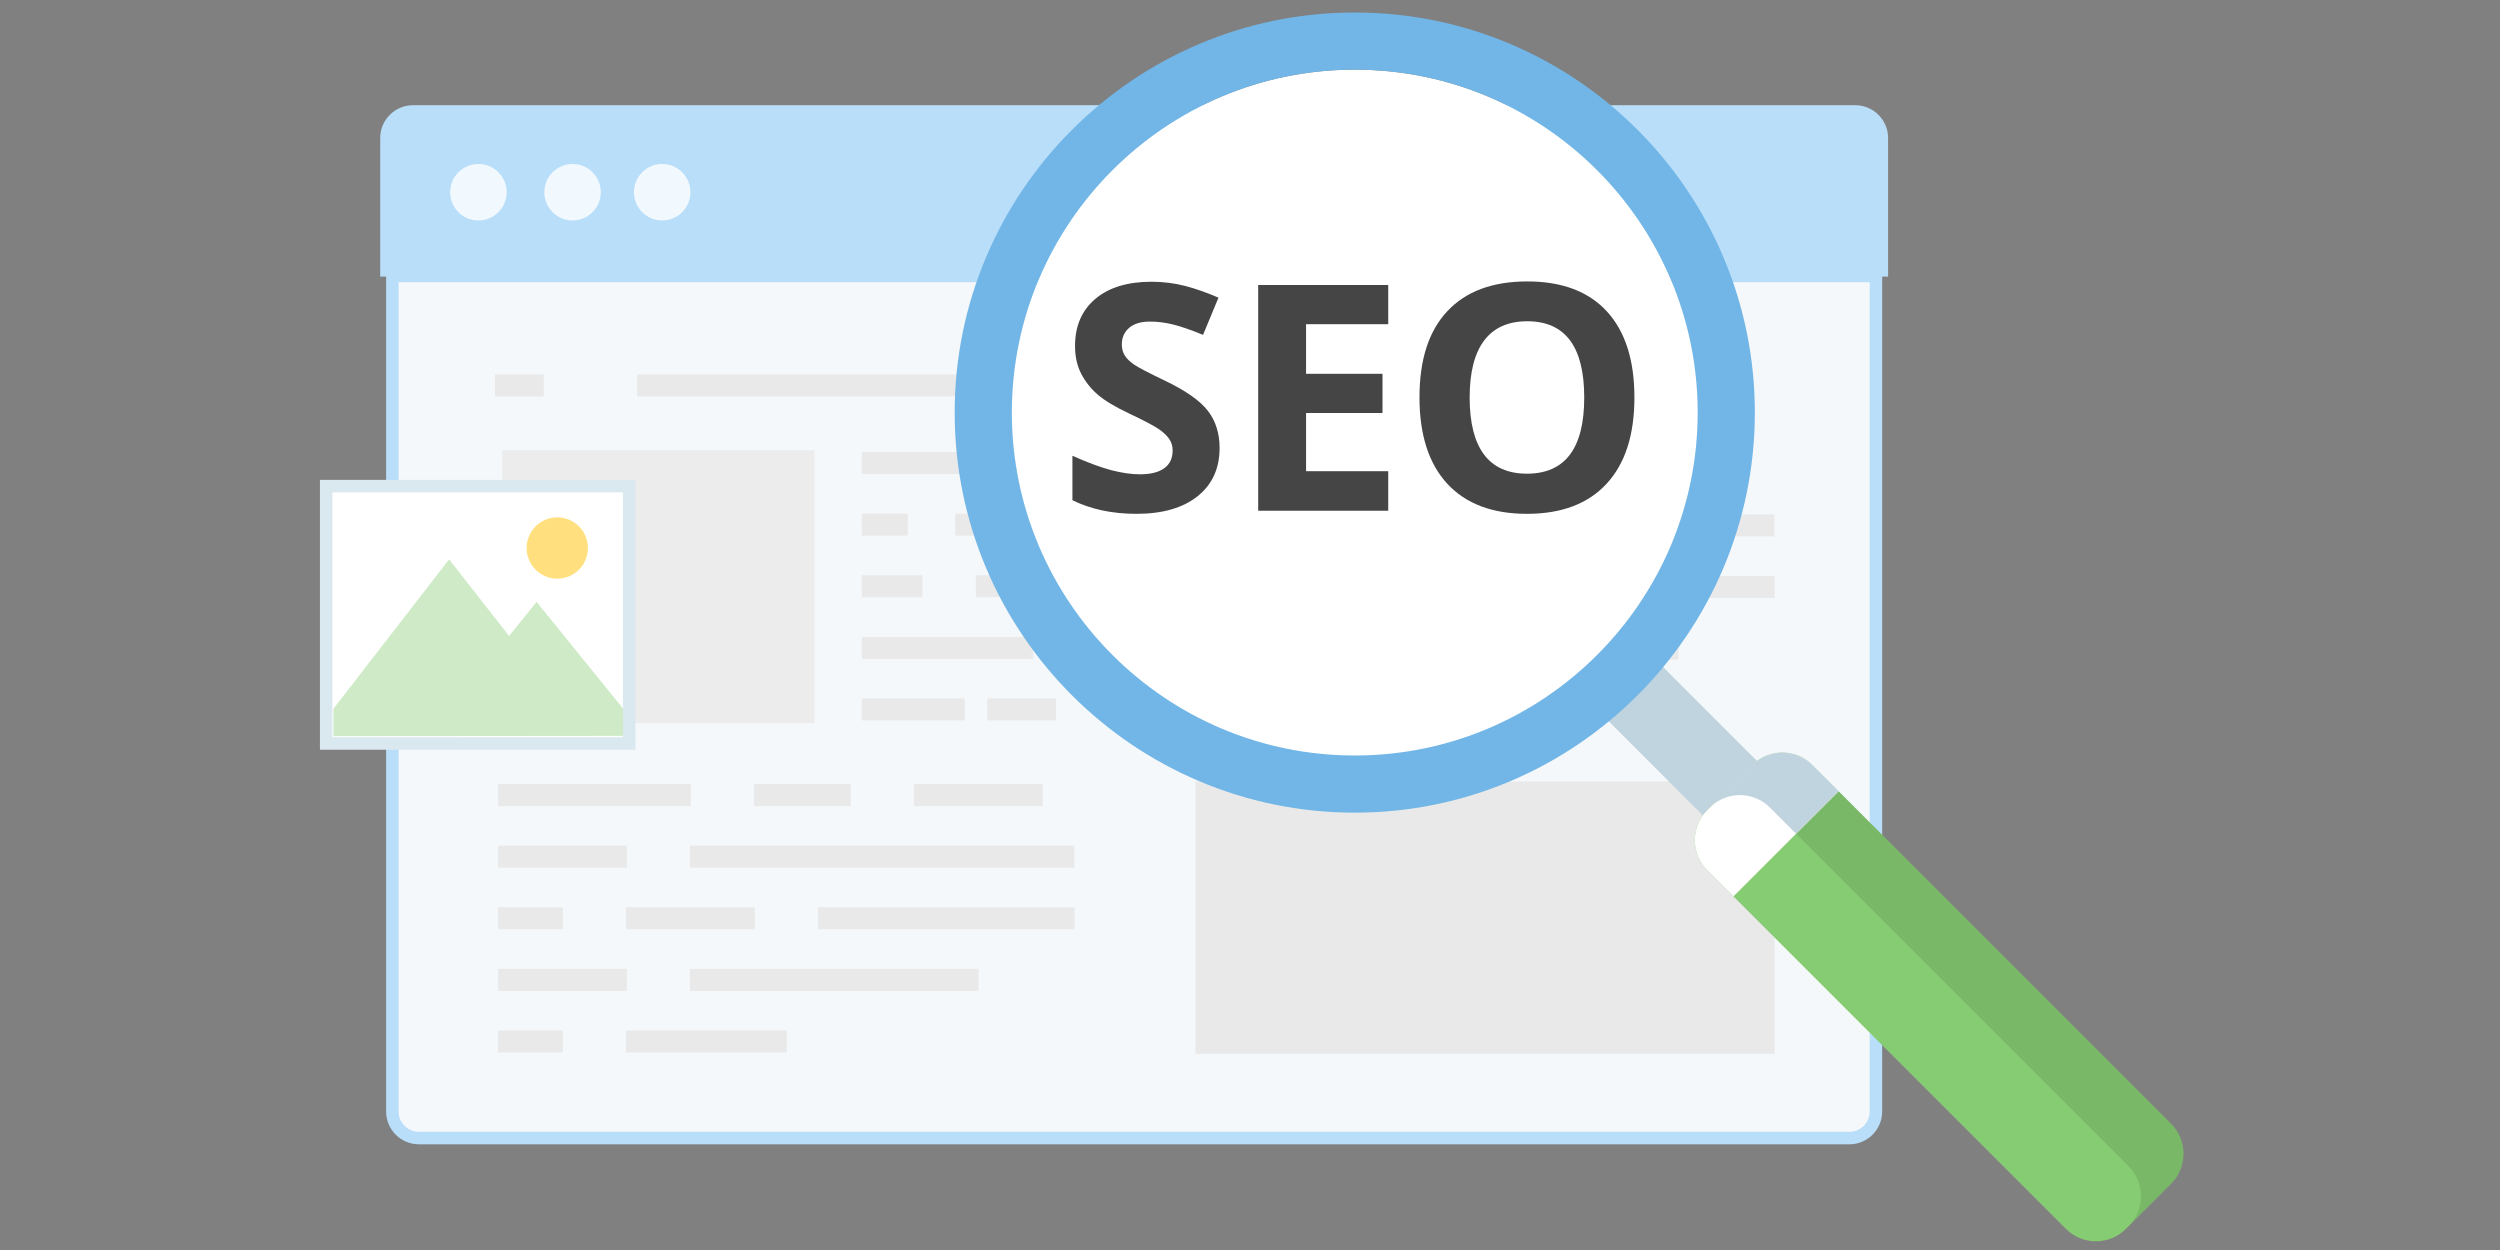
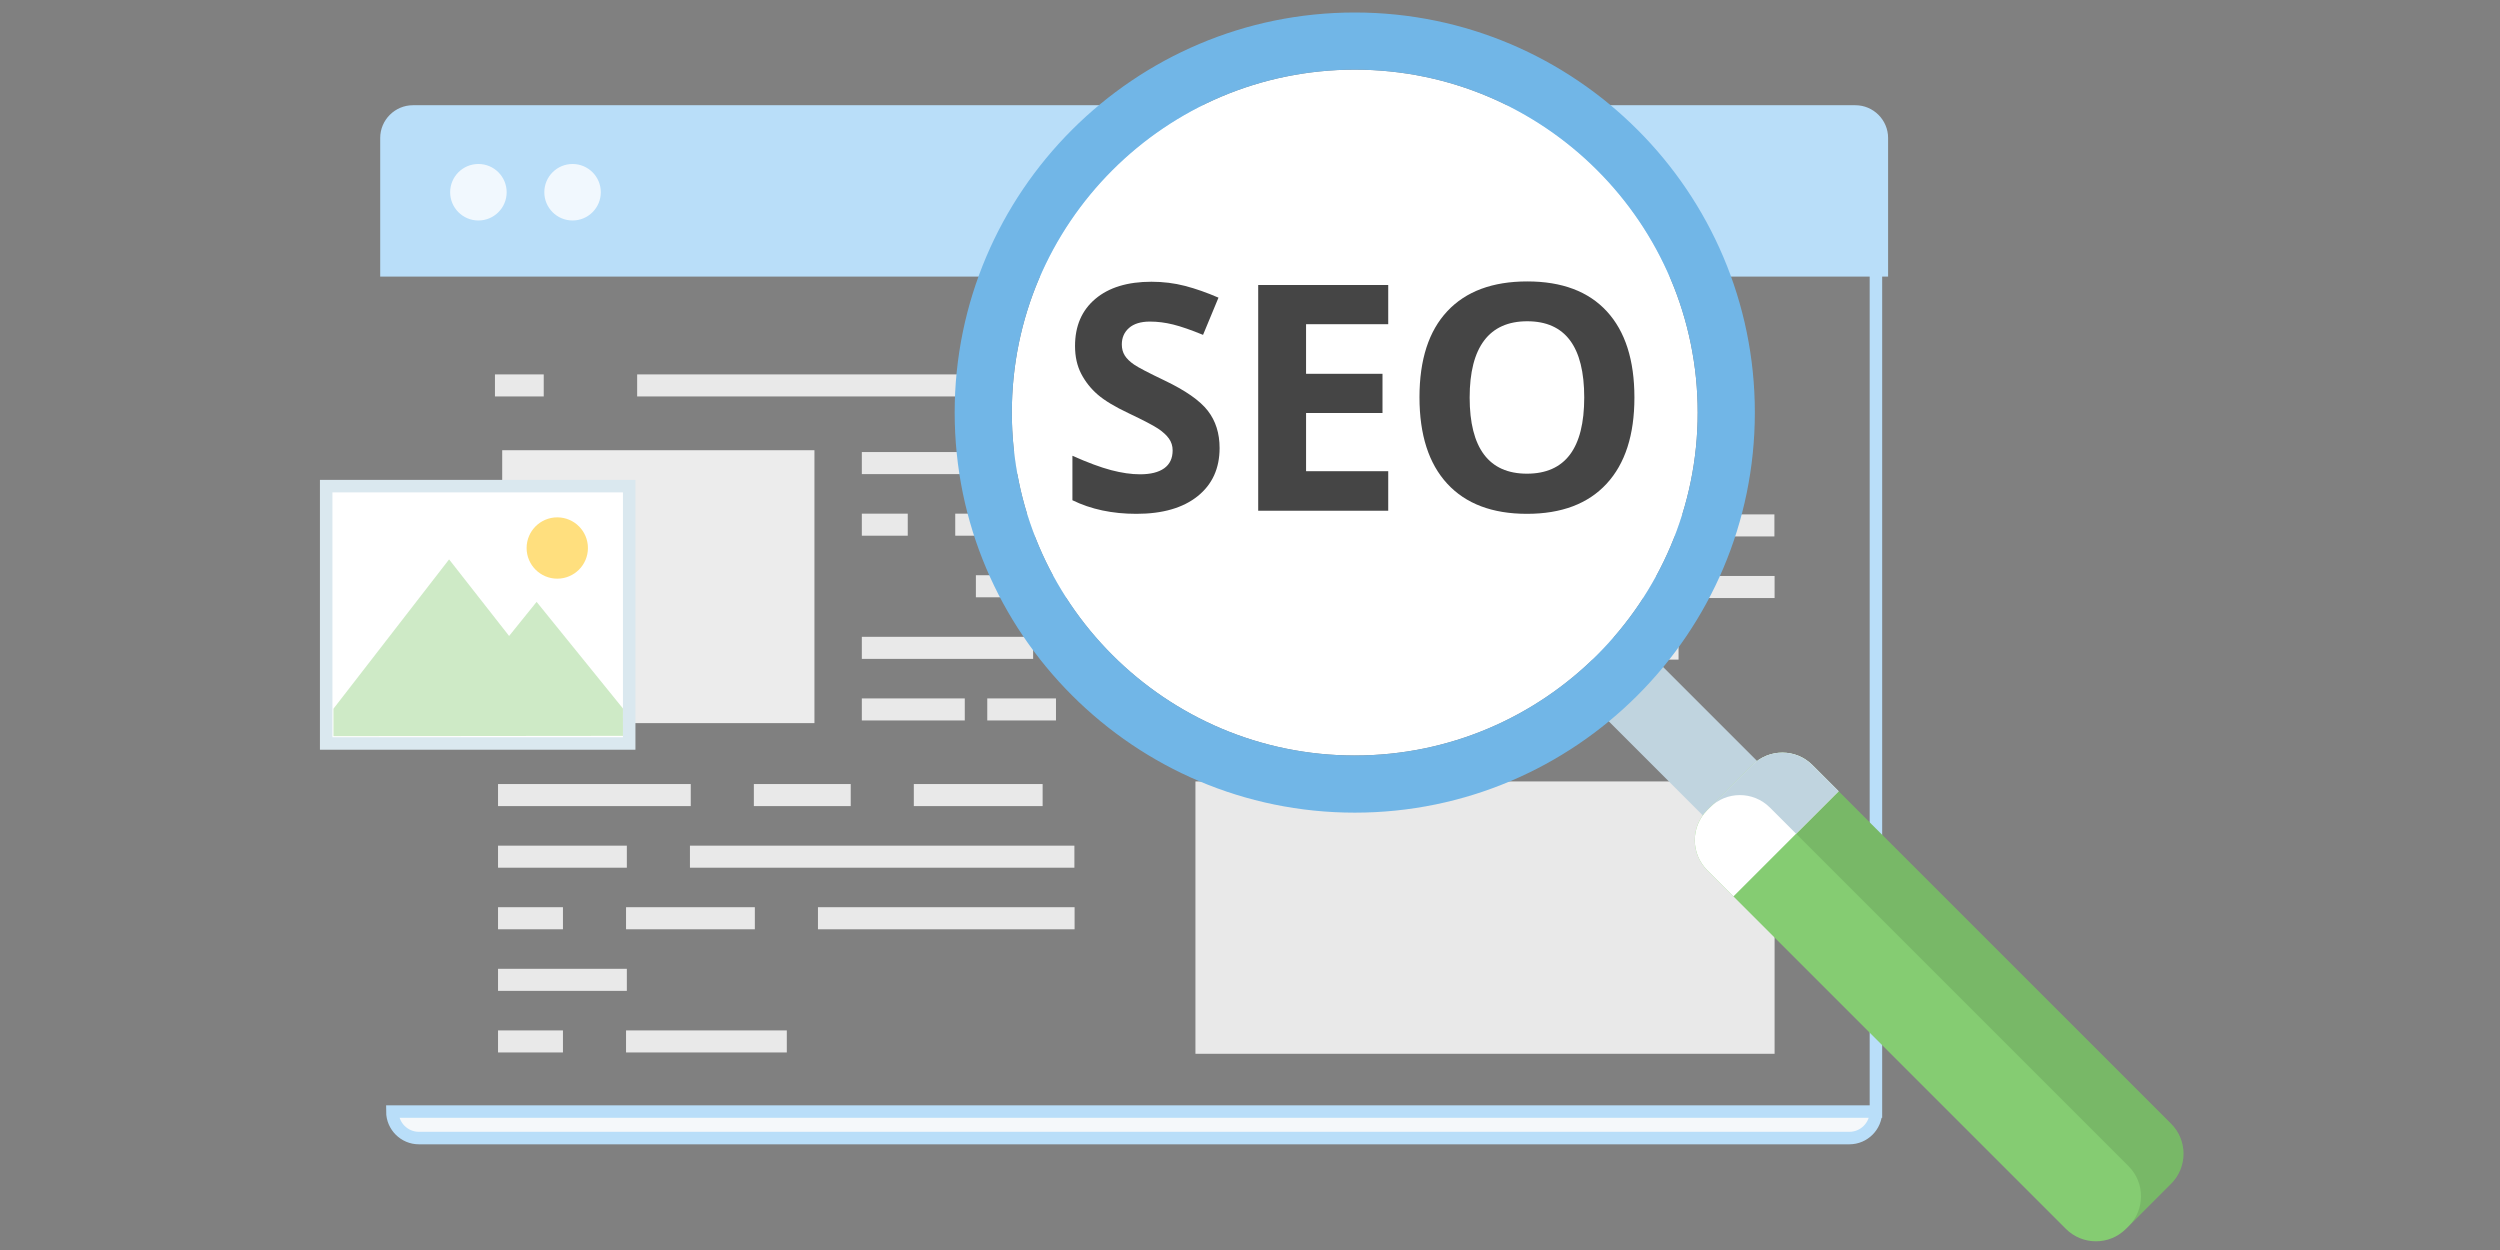
<svg xmlns="http://www.w3.org/2000/svg" version="1.1" id="delight_visitors_copy" x="0px" y="0px" width="400px" height="200px" viewBox="0 0 400 200" enable-background="new 0 0 400 200" xml:space="preserve">
  <rect x="0" y="0" width="400" height="200" fill="#808080" stroke="none" />
  <g id="top_browser_20_">
-     <path id="browser_viewport_10_" fill="#F5F8FA" stroke="#B9DEF9" stroke-width="2" stroke-miterlimit="10" d="M62.78,177.848   c0,2.334,1.908,4.241,4.24,4.241h228.888c2.332,0,4.24-1.907,4.24-4.241V44.154H62.78V177.848z" />
+     <path id="browser_viewport_10_" fill="#F5F8FA" stroke="#B9DEF9" stroke-width="2" stroke-miterlimit="10" d="M62.78,177.848   c0,2.334,1.908,4.241,4.24,4.241h228.888c2.332,0,4.24-1.907,4.24-4.241V44.154V177.848z" />
    <path id="top_browser_22_" fill="#B9DEF9" stroke="#B9DEF9" stroke-width="2" stroke-miterlimit="10" d="M296.854,17.836H66.074   c-2.333,0-4.241,1.909-4.241,4.241v21.184h239.263V22.077C301.096,19.745,299.188,17.836,296.854,17.836z" />
    <g opacity="0.8">
      <circle id="circle_33_" fill="#FFFFFF" cx="76.545" cy="30.758" r="4.52" />
      <circle id="circle_32_" fill="#FFFFFF" cx="91.61" cy="30.758" r="4.519" />
-       <path id="circle_31_" fill="#FFFFFF" d="M110.467,30.758c0,2.495-2.023,4.518-4.518,4.518c-2.499,0-4.52-2.023-4.52-4.518    c0-2.497,2.021-4.52,4.52-4.52C108.443,26.238,110.467,28.261,110.467,30.758z" />
    </g>
  </g>
  <g>
    <g>
      <rect x="79.192" y="59.905" fill="#E9E9E9" width="7.805" height="3.527" />
      <rect x="101.945" y="59.905" fill="#E9E9E9" width="53.295" height="3.527" />
    </g>
    <g>
      <rect x="137.892" y="72.329" fill="#E9E9E9" width="24.993" height="3.528" />
      <rect x="137.892" y="82.185" fill="#E9E9E9" width="7.348" height="3.526" />
      <polygon fill="#E9E9E9" points="152.839,85.711 171.768,85.711 171.768,82.185 152.839,82.185 152.839,85.711   " />
-       <rect x="137.892" y="92.037" fill="#E9E9E9" width="9.702" height="3.529" />
      <polygon fill="#E9E9E9" points="165.313,92.037 156.141,92.037 156.141,95.566 170.779,95.566 170.779,92.037   " />
      <rect x="137.892" y="101.891" fill="#E9E9E9" width="27.408" height="3.529" />
      <rect x="137.892" y="111.747" fill="#E9E9E9" width="16.472" height="3.526" />
      <rect x="157.963" y="111.747" fill="#E9E9E9" width="10.993" height="3.526" />
    </g>
    <g>
      <rect x="187.805" y="68.351" display="none" fill="#FFFFFF" stroke="#93CCFF" stroke-width="2" stroke-miterlimit="10" width="92.166" height="56.432" />
      <rect x="222.391" y="82.304" fill="#E9E9E9" width="61.514" height="3.527" />
      <polygon fill="#E9E9E9" points="242.873,92.155 242.873,95.686 268.516,95.686 283.934,95.686 283.934,92.155   " />
      <rect x="222.391" y="102.01" fill="#E9E9E9" width="46.176" height="3.529" />
    </g>
    <g>
      <rect x="79.686" y="125.447" fill="#E9E9E9" width="30.834" height="3.529" />
      <rect x="120.617" y="125.447" fill="#E9E9E9" width="15.498" height="3.529" />
      <rect x="146.211" y="125.447" fill="#E9E9E9" width="20.609" height="3.529" />
      <rect x="79.686" y="135.305" fill="#E9E9E9" width="20.609" height="3.526" />
      <rect x="110.391" y="135.305" fill="#E9E9E9" width="61.513" height="3.526" />
      <rect x="79.686" y="145.154" fill="#E9E9E9" width="10.385" height="3.531" />
      <rect x="100.167" y="145.154" fill="#E9E9E9" width="20.608" height="3.531" />
      <polygon fill="#E9E9E9" points="130.873,145.154 130.873,148.686 156.516,148.686 171.934,148.686 171.934,145.154   " />
      <polygon fill="#E9E9E9" points="100.295,158.539 100.295,155.01 89.99,155.01 79.686,155.01 79.686,158.539   " />
-       <rect x="110.391" y="155.01" fill="#E9E9E9" width="46.173" height="3.529" />
      <rect x="79.686" y="164.866" fill="#E9E9E9" width="10.385" height="3.526" />
      <polygon fill="#E9E9E9" points="100.167,168.393 125.889,168.393 125.889,164.866 105.439,164.866 100.167,164.866   " />
    </g>
    <rect x="191.271" y="125.029" fill="#E9E9E9" width="92.663" height="43.578" />
    <rect x="80.353" y="72.035" fill="#ECECEC" width="49.959" height="43.664" />
    <g>
      <rect x="52.19" y="77.781" fill="#FFFFFF" stroke="#DAE8EF" stroke-width="2" stroke-miterlimit="10" width="48.48" height="41.175" />
      <polygon opacity="0.4" fill="#85CC72" enable-background="new    " points="99.672,117.739 99.667,113.352 85.857,96.299     81.457,101.755 71.855,89.502 53.352,113.396 53.355,117.782 72.857,117.766 72.857,117.766   " />
      <circle opacity="0.6" fill="#FFCA28" enable-background="new    " cx="89.163" cy="87.682" r="4.905" />
    </g>
  </g>
  <g id="loop">
    <rect x="264.164" y="103.928" transform="matrix(0.707 -0.707 0.707 0.707 -5.351 226.188)" fill="#C0D4DF" width="12.298" height="31.249" />
    <path fill="#85CC72" d="M340.153,196.62l7.217-7.212c2.658-2.653,2.658-6.963,0-9.616l-57.388-57.383   c-2.65-2.655-6.957-2.655-9.61,0l-7.213,7.21c-2.657,2.656-2.657,6.961,0,9.617l57.382,57.384   C333.197,199.271,337.502,199.271,340.153,196.62" />
    <path opacity="0.1" enable-background="new    " d="M340.566,186.589l-57.383-57.382c-2.653-2.656-6.957-2.656-9.608,0   l-0.423,0.421l0.007-0.009l7.213-7.21c2.653-2.655,6.96-2.655,9.61,0l57.388,57.385c2.658,2.651,2.658,6.959,0,9.614l-6.796,6.794   C343.227,193.545,343.225,189.242,340.566,186.589" />
    <path fill="#FFFFFF" d="M277.35,143.425l-4.188-4.188c-2.657-2.656-2.657-6.961,0-9.617l7.213-7.21c2.653-2.653,6.96-2.653,9.61,0   l4.192,4.188L277.35,143.425z" />
    <path fill="#C0D4DF" d="M287.372,133.396l-4.188-4.188c-2.653-2.657-6.957-2.657-9.608-0.001l-0.423,0.421l0.007-0.009l7.213-7.215   c2.653-2.65,6.96-2.65,9.61,0.005l4.192,4.188L287.372,133.396z" />
    <path fill="#FFFFFF" d="M216.764,11.145c-30.308,0-54.869,24.563-54.869,54.864c0,30.304,24.563,54.87,54.869,54.87   c30.303,0,54.867-24.566,54.867-54.87C271.631,35.708,247.066,11.145,216.764,11.145" />
    <path fill="#71B6E7" d="M216.764,130.025c-35.296,0-64.017-28.713-64.017-64.019C152.747,30.716,181.468,2,216.764,2   c35.295,0,64.012,28.716,64.012,64.009C280.773,101.313,252.059,130.025,216.764,130.025 M216.764,11.142   c-30.254,0-54.869,24.616-54.869,54.867c0,30.256,24.615,54.873,54.869,54.873c30.252,0,54.867-24.617,54.867-54.873   C271.631,35.758,247.016,11.142,216.764,11.142" />
    <g>
      <path fill="#454545" d="M195.135,71.688c0,3.262-1.174,5.831-3.521,7.709c-2.349,1.877-5.612,2.816-9.798,2.816    c-3.854,0-7.264-0.725-10.229-2.175v-7.115c2.438,1.087,4.501,1.854,6.189,2.298c1.688,0.444,3.231,0.667,4.632,0.667    c1.681,0,2.97-0.321,3.866-0.964c0.897-0.642,1.348-1.597,1.348-2.865c0-0.708-0.198-1.338-0.594-1.891    c-0.396-0.552-0.977-1.083-1.741-1.594c-0.767-0.51-2.326-1.325-4.683-2.445c-2.207-1.038-3.862-2.034-4.967-2.99    c-1.104-0.955-1.984-2.066-2.644-3.335c-0.659-1.269-0.988-2.751-0.988-4.447c0-3.195,1.083-5.708,3.25-7.536    c2.165-1.828,5.159-2.742,8.979-2.742c1.878,0,3.67,0.223,5.373,0.667c1.707,0.444,3.488,1.071,5.351,1.878l-2.471,5.954    c-1.929-0.79-3.521-1.342-4.78-1.655c-1.262-0.313-2.5-0.47-3.719-0.47c-1.449,0-2.563,0.338-3.336,1.014    c-0.774,0.676-1.161,1.557-1.161,2.644c0,0.676,0.157,1.264,0.47,1.767s0.811,0.988,1.494,1.457    c0.684,0.47,2.302,1.314,4.855,2.533c3.375,1.614,5.69,3.232,6.941,4.854C194.509,67.345,195.135,69.333,195.135,71.688z" />
      <path fill="#454545" d="M222.116,81.72h-20.804V45.598h20.804v6.275h-13.146v7.932H221.2v6.275h-12.229v9.314h13.146    L222.116,81.72L222.116,81.72z" />
      <path fill="#454545" d="M261.506,63.609c0,5.979-1.48,10.574-4.447,13.786c-2.965,3.212-7.213,4.818-12.748,4.818    s-9.783-1.606-12.748-4.818s-4.446-7.823-4.446-13.836c0-6.012,1.485-10.603,4.459-13.773c2.974-3.171,7.235-4.757,12.786-4.757    s9.796,1.599,12.736,4.794C260.036,53.019,261.506,57.614,261.506,63.609z M235.145,63.609c0,4.036,0.768,7.075,2.297,9.117    c1.533,2.042,3.822,3.063,6.869,3.063c6.111,0,9.166-4.061,9.166-12.181c0-8.137-3.039-12.205-9.117-12.205    c-3.047,0-5.344,1.025-6.893,3.076C235.918,56.531,235.145,59.574,235.145,63.609z" />
    </g>
  </g>
</svg>